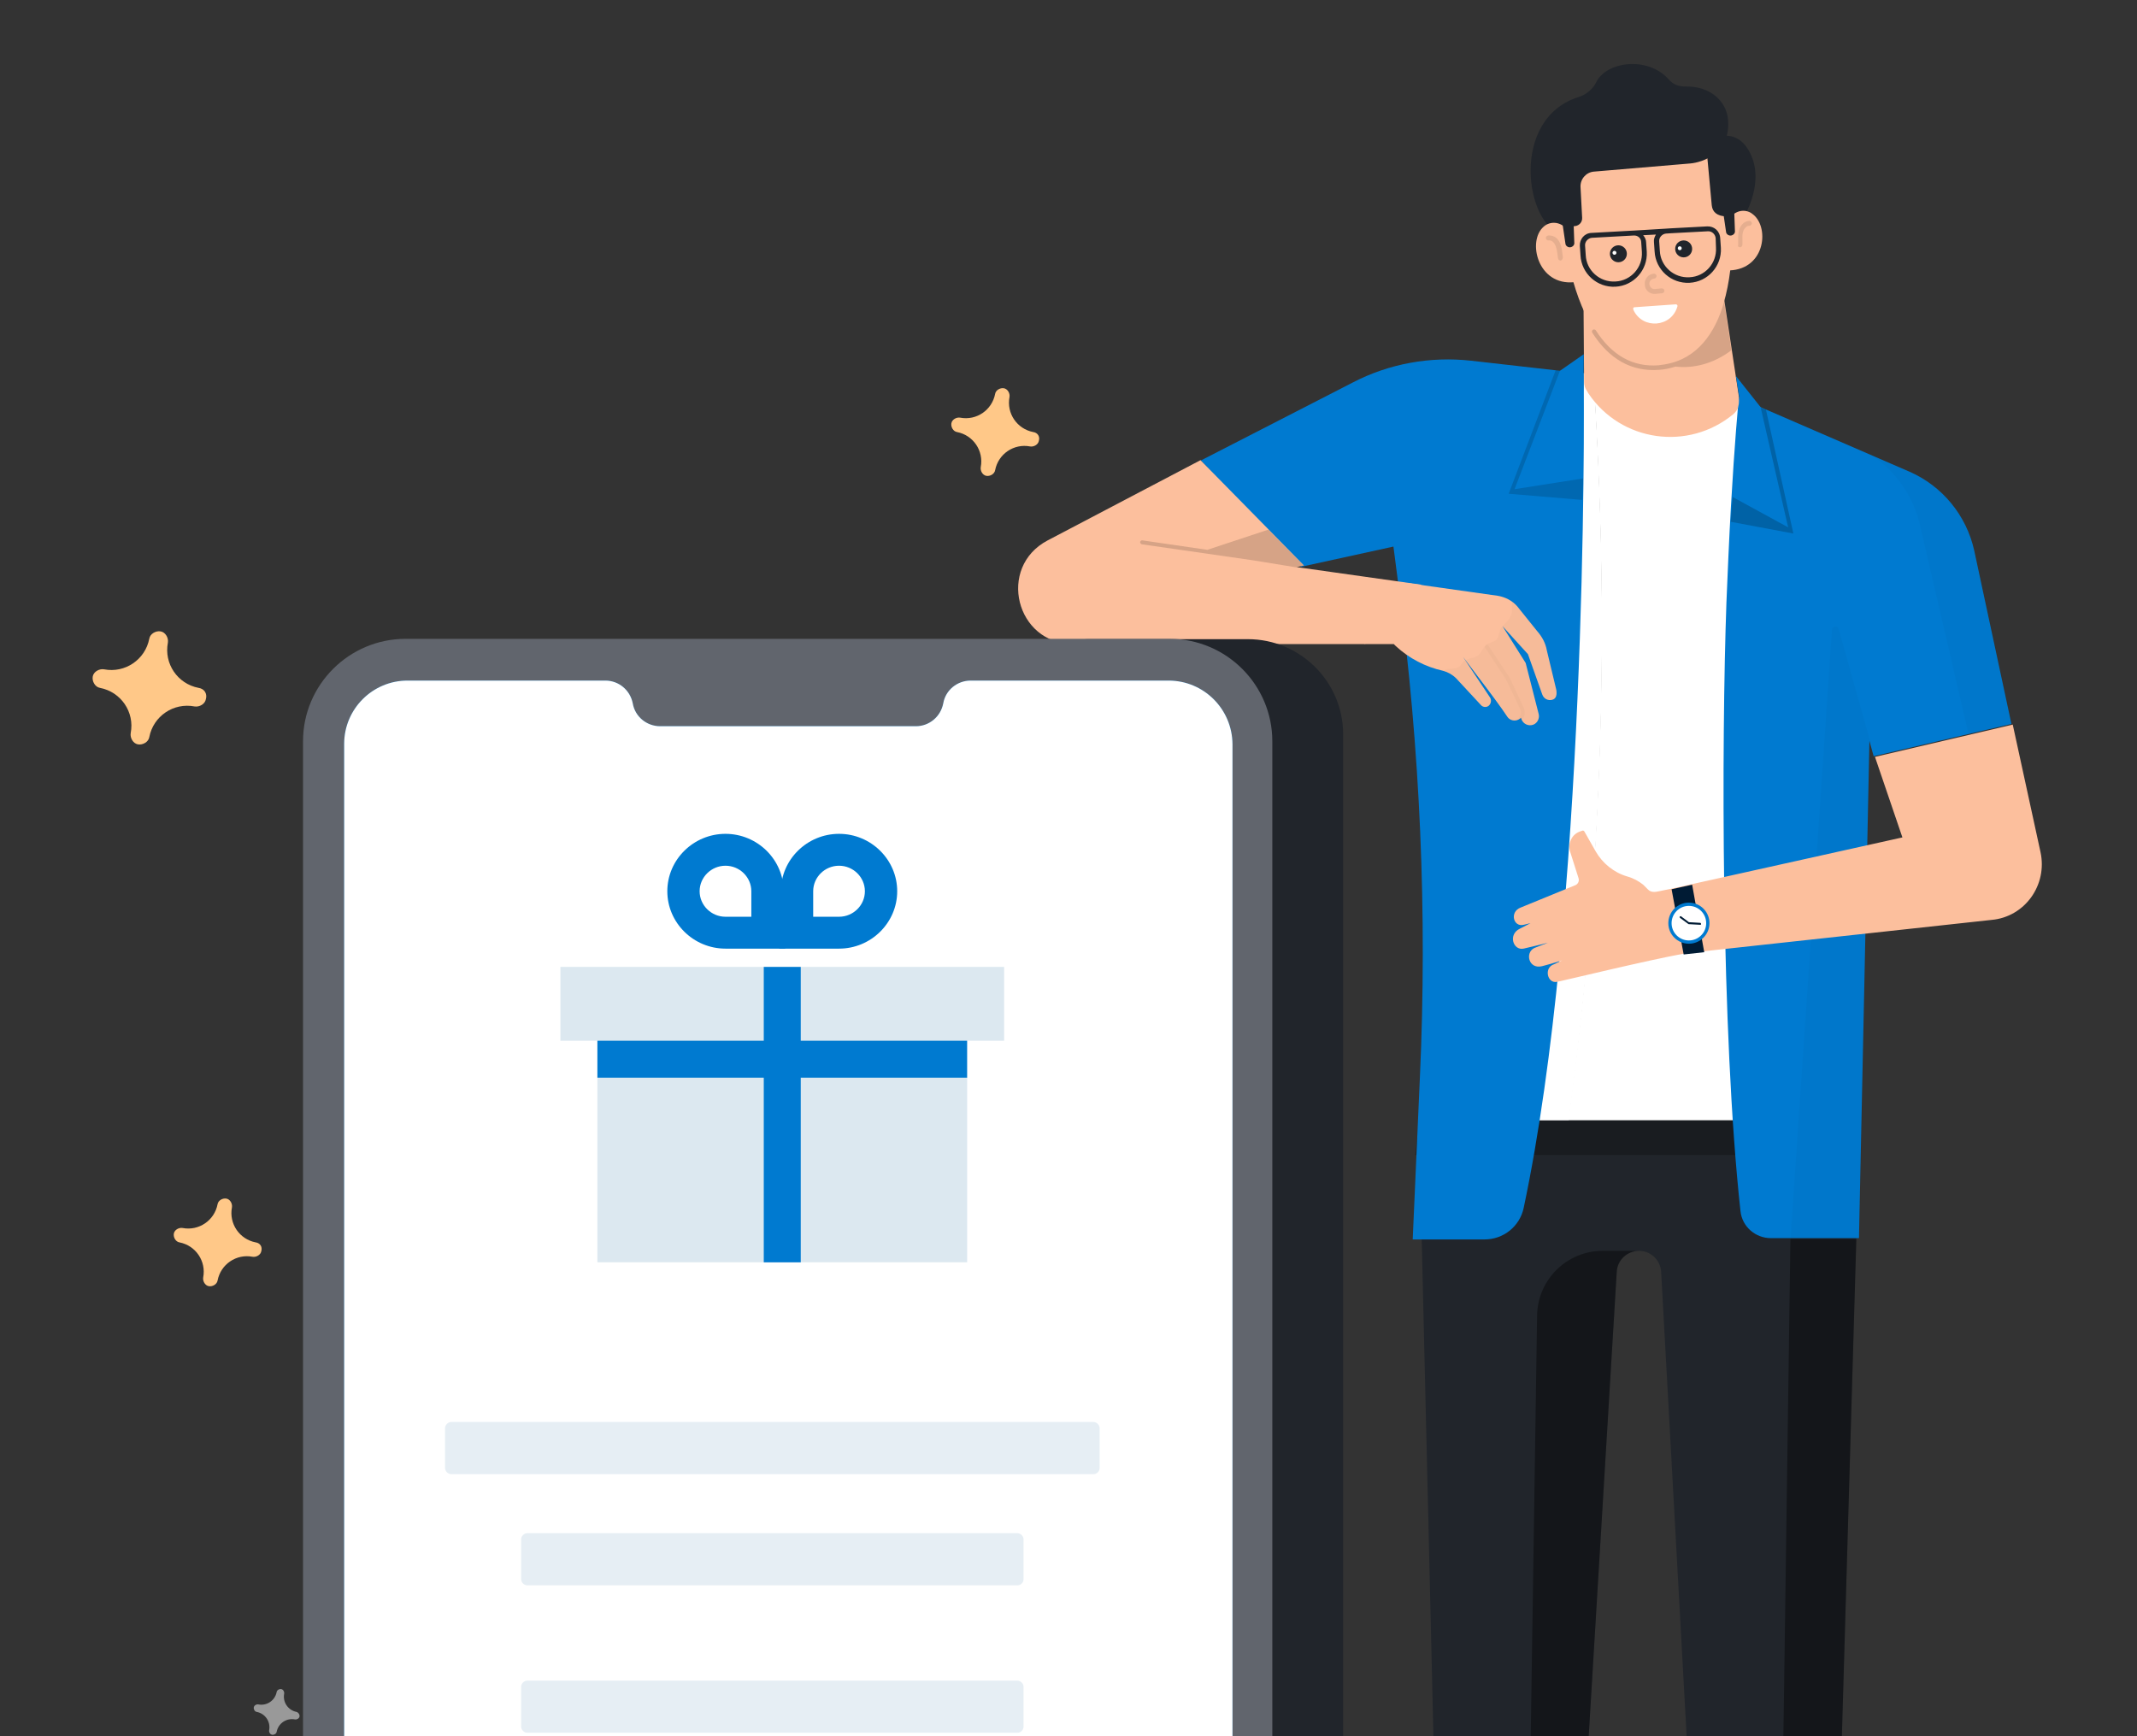
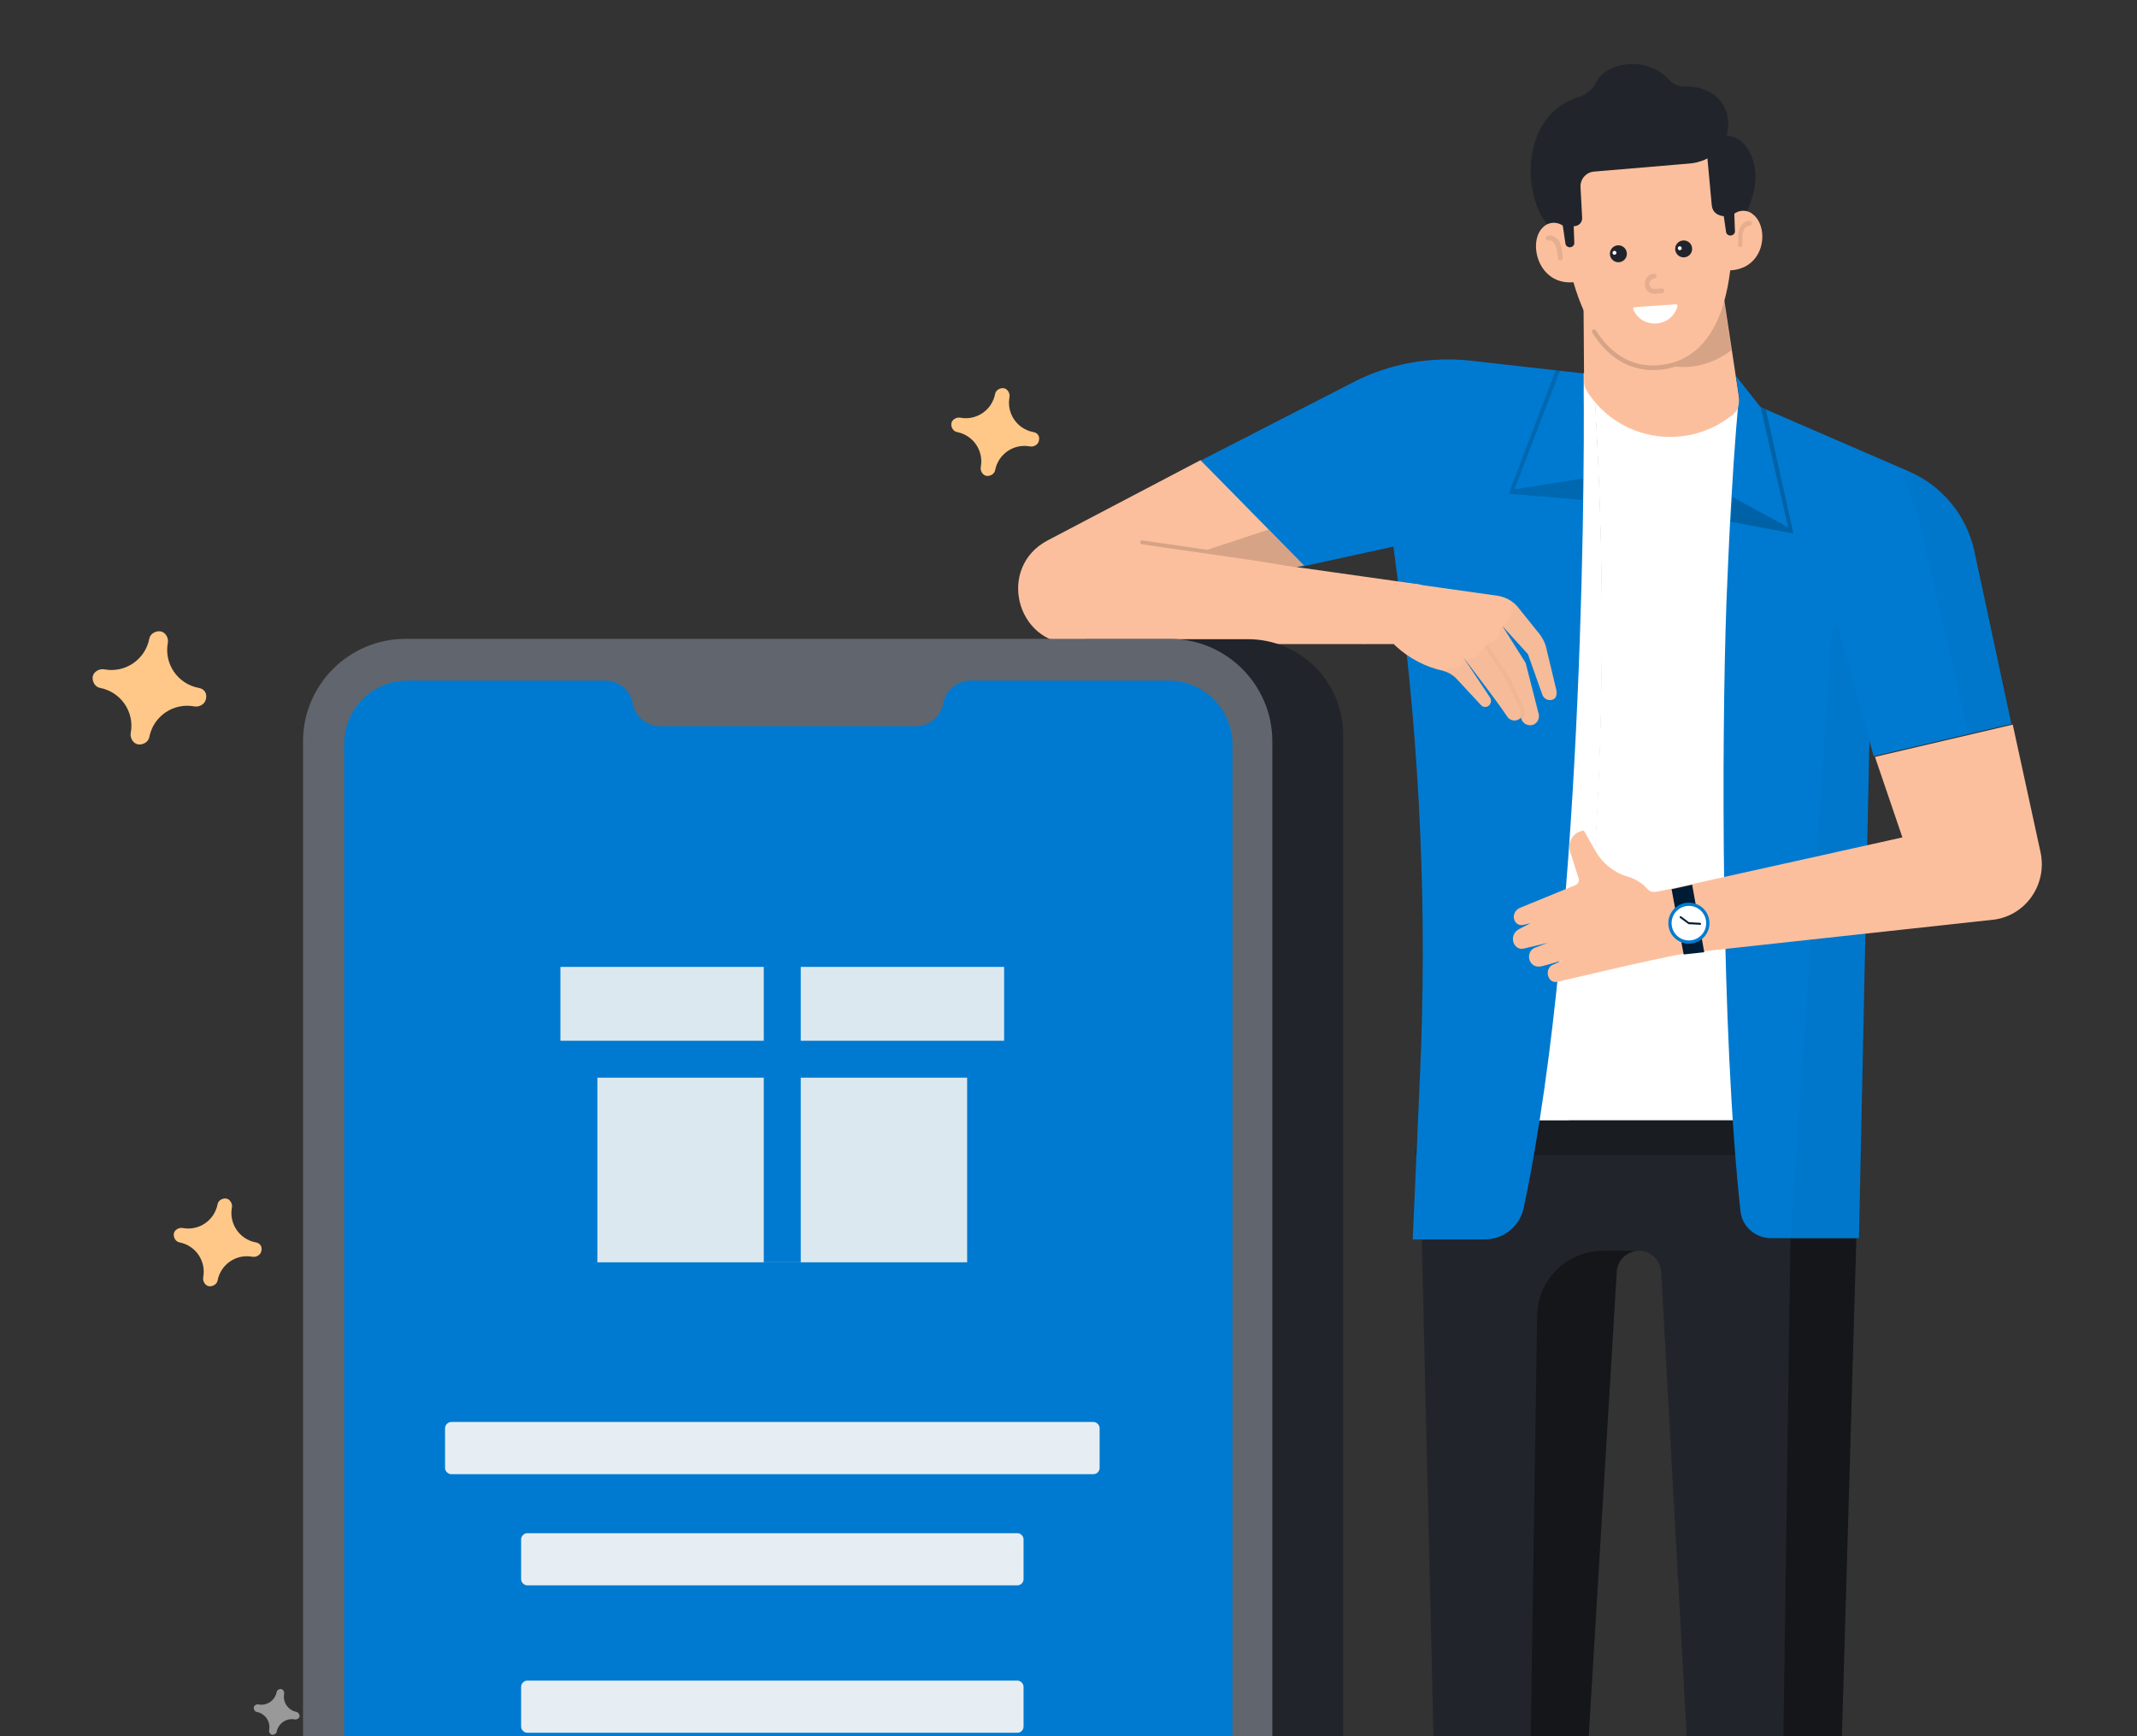
<svg xmlns="http://www.w3.org/2000/svg" width="320" height="260" viewBox="0 0 320 260" fill="none">
  <rect x="0" y="0" width="320" height="260" fill="#333333" stroke="none" />
  <g clip-path="url(#clip0)">
    <path d="M232.074 125.941C232.22 124.476 232.318 123.011 232.465 121.497C232.367 123.011 232.22 124.476 232.074 125.941Z" fill="white" />
    <path d="M235.35 86.195C235.448 84.975 235.546 83.754 235.595 82.533C235.546 83.754 235.448 84.926 235.35 86.195Z" fill="white" />
    <path d="M233.444 110.609C233.542 109.144 233.688 107.728 233.786 106.312C233.688 107.728 233.542 109.144 233.444 110.609Z" fill="white" />
    <path d="M228.848 158.118C229.093 156.116 229.288 154.065 229.533 151.965C229.288 154.065 229.093 156.116 228.848 158.118Z" fill="white" />
    <path d="M234.958 91.908C235.105 89.955 235.252 88.051 235.398 86.196C235.252 88.051 235.105 89.955 234.958 91.908Z" fill="white" />
    <path d="M234.322 100.014C234.42 98.646 234.517 97.279 234.664 95.912C234.517 97.23 234.42 98.598 234.322 100.014Z" fill="white" />
    <path d="M261.162 84.096C261.847 69.692 260.38 59.634 260.38 59.634H260.429L258.865 58.95L256.86 59.39L243.27 62.417L238.919 56.07L237.061 55.874L238.626 56.07C238.821 63.638 242.928 109.388 234.812 167.785H261.113C257.642 141.516 259.598 112.904 260.38 91.323L261.162 84.096Z" fill="white" />
    <path d="M229.972 147.766C230.118 146.35 230.265 144.934 230.412 143.469C230.265 144.934 230.118 146.35 229.972 147.766Z" fill="white" />
-     <path d="M231.047 136.975C231.243 134.778 231.487 132.581 231.683 130.384C231.487 132.581 231.243 134.778 231.047 136.975Z" fill="white" />
    <path d="M230.411 143.518C230.557 142.102 230.704 140.637 230.851 139.173C230.704 140.589 230.557 142.053 230.411 143.518Z" fill="white" />
    <path d="M233.052 114.954C233.199 113.49 233.297 112.025 233.443 110.609C233.297 112.025 233.199 113.49 233.052 114.954Z" fill="white" />
    <path d="M232.465 121.546C232.661 119.349 232.856 117.152 233.052 114.955C232.856 117.103 232.661 119.3 232.465 121.546Z" fill="white" />
    <path d="M238.674 56.07L237.11 55.874C237.159 58.657 236.621 68.813 235.643 82.485C235.545 83.657 235.448 84.877 235.399 86.147C235.252 88.002 235.105 89.906 234.959 91.86C234.861 93.178 234.763 94.496 234.665 95.863C234.568 97.231 234.47 98.549 234.323 99.965C234.177 102.016 233.981 104.115 233.834 106.263C233.737 107.679 233.59 109.095 233.492 110.56C233.394 112.025 233.248 113.441 233.101 114.906C232.906 117.103 232.71 119.3 232.514 121.497C232.368 122.962 232.27 124.427 232.123 125.941C231.977 127.405 231.83 128.87 231.732 130.384C231.537 132.581 231.292 134.778 231.097 136.975C231.048 137.708 230.95 138.44 230.901 139.173C230.755 140.637 230.608 142.053 230.461 143.518C230.315 144.934 230.168 146.399 230.021 147.815C229.875 149.231 229.728 150.647 229.581 152.014C229.337 154.114 229.141 156.164 228.897 158.166C228.506 161.535 228.164 164.758 227.772 167.834H234.91C242.976 109.437 238.87 63.638 238.674 56.07Z" fill="white" />
    <path d="M212.471 167.785L216.578 341.803H232.955L242.096 190.441C242.194 188.683 243.661 187.316 245.421 187.316C247.181 187.316 248.647 188.683 248.745 190.489L257.056 341.803H273.433L278.468 167.785H212.471Z" fill="#21252B" />
    <g opacity="0.5">
      <path opacity="0.5" d="M212.471 167.785L211.933 172.961H278.272L278.467 167.785H212.471Z" fill="black" />
    </g>
    <path d="M237.061 37.076L237.207 57.193C237.207 57.681 237.354 58.169 237.647 58.56L237.843 58.902C242.731 66.177 252.802 67.593 259.548 62.027C260.233 61.441 260.575 60.562 260.428 59.683L256.762 35.465L237.061 37.076Z" fill="#FCBF9D" />
    <path d="M258.913 27.115C258.913 27.115 262.922 53.579 248.305 54.654C234.03 55.728 233.59 28.971 233.59 28.971L233.199 21.305L251.58 18.082L256.224 20.475L258.913 27.115Z" fill="#FCBF9D" />
    <path opacity="0.15" d="M259.256 52.456L258.181 45.181C256.861 49.868 254.123 53.775 249.332 54.556H249.381C249.039 54.605 248.697 54.654 248.355 54.702C244.542 54.995 241.364 53.238 238.969 49.478C238.871 49.331 238.675 49.283 238.529 49.38C238.382 49.478 238.333 49.673 238.431 49.82C240.973 53.824 244.346 55.679 248.404 55.386C249.284 55.337 250.115 55.142 250.897 54.898C253.488 55.191 256.47 54.556 259.256 52.456Z" fill="black" />
    <path d="M255.441 21.207C255.441 21.207 260.086 18.131 262.285 23.404C264.143 27.848 261.014 32.682 261.014 32.682L258.326 32.389C257.201 32.34 256.419 31.803 256.321 30.729L255.441 21.207Z" fill="#21252B" />
    <path d="M258.766 17.985C259.158 23.014 254.856 24.332 253.096 24.479L238.674 25.699C237.501 25.797 236.621 26.822 236.67 27.994L236.914 32.584C236.963 33.219 236.523 33.756 235.888 33.853L235.008 33.951L234.03 35.172C228.359 33.804 226.013 17.741 236.425 14.518C237.501 14.176 238.528 13.346 239.016 12.321C240.532 9.196 246.74 8.366 249.869 11.881C250.554 12.663 251.336 12.956 252.362 12.956C256.127 12.858 258.571 15.202 258.766 17.985Z" fill="#21252B" />
    <path d="M235.056 35.514C234.861 33.658 232.661 32.681 231.194 33.902L231.145 33.951C228.652 36.099 230.265 42.837 235.74 42.252L235.056 35.514Z" fill="#FCBF9D" />
    <path d="M262.285 31.949L262.236 31.9C260.623 30.924 258.618 32.193 258.667 34.049L258.961 40.494C264.485 40.298 265.023 33.707 262.285 31.949Z" fill="#FCBF9D" />
    <path d="M235.74 36.344C235.789 36.685 235.495 36.978 235.153 37.027C234.811 37.076 234.469 36.832 234.42 36.539L233.784 32.193L235.593 32.242L235.74 36.344Z" fill="#21252B" />
    <path d="M259.793 34.586C259.842 34.928 259.549 35.221 259.207 35.269C258.864 35.318 258.522 35.074 258.473 34.781L257.838 30.436L259.647 30.484L259.793 34.586Z" fill="#21252B" />
    <path d="M242.34 39.273C243.044 39.273 243.611 38.705 243.611 38.004C243.611 37.303 243.044 36.734 242.34 36.734C241.636 36.734 241.069 37.303 241.069 38.004C241.069 38.705 241.636 39.273 242.34 39.273Z" fill="#21252B" />
    <path d="M241.754 38.15C241.915 38.15 242.047 38.019 242.047 37.857C242.047 37.696 241.915 37.564 241.754 37.564C241.592 37.564 241.46 37.696 241.46 37.857C241.46 38.019 241.592 38.15 241.754 38.15Z" fill="white" />
    <path d="M252.117 38.541C252.821 38.541 253.388 37.972 253.388 37.271C253.388 36.57 252.821 36.002 252.117 36.002C251.413 36.002 250.846 36.57 250.846 37.271C250.846 37.972 251.413 38.541 252.117 38.541Z" fill="#21252B" />
    <path d="M251.531 37.467C251.692 37.467 251.824 37.335 251.824 37.174C251.824 37.012 251.692 36.881 251.531 36.881C251.369 36.881 251.237 37.012 251.237 37.174C251.237 37.335 251.369 37.467 251.531 37.467Z" fill="white" />
    <g opacity="0.3">
      <path opacity="0.3" d="M247.864 44.009L248.89 43.912C249.086 43.912 249.233 43.717 249.233 43.521C249.233 43.326 249.037 43.179 248.842 43.179L247.815 43.277C247.375 43.326 247.033 42.984 246.984 42.545C246.935 42.105 247.277 41.763 247.717 41.715C247.913 41.715 248.059 41.519 248.059 41.324C248.059 41.129 247.864 40.982 247.668 40.982C246.837 41.031 246.202 41.763 246.299 42.593C246.299 43.472 247.033 44.058 247.864 44.009Z" fill="black" />
    </g>
-     <path d="M255.636 33.902L250.112 34.195L249.379 34.244L244.539 34.537H244.49L238.282 34.879C237.255 34.928 236.522 35.807 236.571 36.832L236.668 38.248C236.815 40.982 239.162 43.082 241.899 42.935C244.637 42.789 246.739 40.445 246.592 37.711L246.495 36.295C246.495 35.904 246.299 35.514 246.055 35.221L247.961 35.123C247.766 35.465 247.619 35.807 247.668 36.246L247.766 37.662C247.912 40.396 250.259 42.496 252.996 42.349C255.734 42.203 257.836 39.859 257.69 37.125L257.592 35.709C257.543 34.586 256.663 33.854 255.636 33.902ZM245.761 36.295L245.859 37.711C246.006 40.055 244.197 42.056 241.899 42.154C239.553 42.301 237.548 40.494 237.451 38.199L237.353 36.783C237.304 36.197 237.793 35.66 238.379 35.611L244.588 35.27H244.637C245.224 35.221 245.761 35.66 245.761 36.295ZM256.956 37.076C257.103 39.42 255.294 41.422 252.996 41.519C250.65 41.666 248.646 39.859 248.548 37.565L248.45 36.148C248.401 35.563 248.89 35.026 249.477 34.977L250.21 34.928L255.734 34.635C256.321 34.586 256.858 35.074 256.907 35.66L256.956 37.076Z" fill="#21252B" />
    <path d="M244.735 46.011L250.944 45.572C251.091 45.572 251.237 45.718 251.188 45.865C250.308 49.038 245.958 49.38 244.589 46.402V46.353C244.491 46.206 244.589 46.011 244.735 46.011Z" fill="white" />
    <g opacity="0.3">
      <path opacity="0.3" d="M233.688 39.029C233.492 39.029 233.346 38.882 233.297 38.687L233.199 37.906C233.101 37.076 232.857 36.49 232.515 36.197C232.221 35.953 231.928 36.002 231.928 36.002C231.732 36.05 231.537 35.904 231.488 35.709C231.439 35.513 231.586 35.318 231.781 35.269C231.83 35.269 232.368 35.172 232.955 35.562C233.492 35.953 233.835 36.734 233.932 37.759L234.03 38.541C234.03 38.785 233.883 38.98 233.688 39.029Z" fill="black" />
    </g>
    <g opacity="0.3">
      <path opacity="0.3" d="M260.574 37.027C260.77 37.027 260.917 36.832 260.917 36.637V35.855C260.868 35.025 261.014 34.439 261.357 34.098C261.601 33.805 261.894 33.805 261.943 33.805C262.139 33.805 262.285 33.658 262.334 33.463C262.334 33.268 262.188 33.121 261.992 33.072C261.943 33.072 261.357 33.072 260.917 33.56C260.428 34.049 260.232 34.83 260.281 35.904V36.685C260.183 36.881 260.33 37.027 260.574 37.027Z" fill="black" />
    </g>
    <path d="M295.625 82.436C294.452 77.163 290.835 72.768 285.897 70.62L260.427 59.585H260.378C260.378 59.585 260.427 59.829 260.378 60.366C260.378 60.562 260.281 60.855 260.232 61.148C259.938 64.419 259.303 72.475 258.814 83.364C258.716 85.512 258.618 87.807 258.521 90.2C257.787 110.707 257.69 154.504 260.623 181.359C260.867 183.703 262.872 185.412 265.169 185.412H278.368L279.151 148.45L279.933 110.951L280.568 113.246L301.198 108.412L295.625 82.436Z" fill="#007AD0" />
    <g opacity="0.15">
-       <path opacity="0.15" d="M287.511 78.725L294.795 110.072L301.395 108.509L295.675 82.436C294.502 77.163 290.884 72.768 285.946 70.62L280.129 68.081C283.844 70.522 286.533 74.331 287.511 78.725Z" fill="black" />
+       <path opacity="0.15" d="M287.511 78.725L294.795 110.072L301.395 108.509L295.675 82.436C294.502 77.163 290.884 72.768 285.946 70.62C283.844 70.522 286.533 74.331 287.511 78.725Z" fill="black" />
      <path opacity="0.15" d="M274.312 94.301L268.103 185.558H278.467L280.08 111.097L275.338 94.203C275.191 93.617 274.36 93.715 274.312 94.301Z" fill="black" />
    </g>
    <path d="M237.11 55.923L220.293 54.019C214.182 53.335 207.973 54.458 202.547 57.29L179.815 68.96L194.823 84.877L208.658 81.85L209.44 87.905C212.667 112.22 213.742 136.78 212.618 161.34L211.542 185.607H222.297C225.133 185.607 227.577 183.654 228.163 180.871C237.501 136.829 237.305 63.442 237.11 55.923Z" fill="#007AD0" />
    <path d="M305.55 127.601L301.394 108.51L280.764 113.344L284.871 125.404L250.357 133.07L248.45 133.46C247.815 133.607 247.228 133.656 246.788 133.216L246.055 132.484C245.37 131.947 244.588 131.507 243.708 131.263C241.655 130.677 239.944 129.261 238.917 127.455L237.255 124.525C237.157 124.378 237.011 124.33 236.864 124.427L236.571 124.525C235.349 124.964 234.762 126.283 235.104 127.503L236.375 131.507C236.522 131.947 236.278 132.435 235.838 132.581L227.722 135.902C226.011 136.536 226.598 138.88 228.162 138.489C228.993 138.294 229.189 138.245 229.189 138.245L227.576 139.075C225.767 139.954 226.598 142.396 228.162 142.054C229.678 141.712 231.78 141.175 231.78 141.175L229.776 141.956C228.309 142.64 228.896 145.179 230.9 144.69C232.073 144.397 233.931 143.812 233.931 143.812L232.709 144.397C231.144 144.886 231.682 147.327 233.149 147.034C234.42 146.79 246.348 143.86 252.508 142.737L298.217 137.757C303.203 137.318 306.625 132.533 305.55 127.601Z" fill="#FCBF9D" />
    <path d="M179.765 68.911L156.886 80.922C149.26 84.926 152.095 96.449 160.748 96.449H204.404L212.861 87.563L194.186 84.926L195.262 84.682" fill="#FCBF9D" />
    <path d="M205.089 90.248L210.808 87.319L224.301 89.223C225.425 89.418 226.452 89.956 227.185 90.785L230.167 94.496C230.901 95.326 231.439 96.303 231.634 97.426L233.052 103.334C233.149 104.018 233.052 104.652 232.416 104.799C231.781 104.945 231.194 104.652 230.95 104.018L228.799 97.963L224.985 93.764L228.456 99.281L230.412 106.947C230.559 107.582 230.216 108.265 229.63 108.51C228.896 108.803 228.065 108.412 227.821 107.68C227.185 105.678 226.159 102.26 226.159 102.26L222.052 95.864L226.159 102.26L227.968 106.117C228.261 106.703 228.016 107.435 227.43 107.728C226.843 108.07 226.061 107.875 225.719 107.338C224.79 105.922 222.835 103.334 222.835 103.334L219.07 98.354L223.128 104.457C223.372 104.848 223.274 105.385 222.932 105.678C222.59 105.971 222.052 105.922 221.759 105.58L218.044 101.576C217.506 101.039 216.821 100.649 216.088 100.453C213.448 99.867 211.004 98.598 209 96.742L208.706 96.449H204.355L205.089 90.248Z" fill="#FCBF9D" />
-     <path d="M237.059 71.645L237.156 53.042L233.588 55.532L226.353 73.598L237.059 71.645Z" fill="#007AD0" />
    <path opacity="0.15" d="M226.794 73.257L233.589 55.532L232.953 55.435L225.914 73.94L236.962 74.868L237.06 71.645L226.794 73.257Z" fill="black" />
    <path d="M259.939 56.314L263.703 61.05L267.956 79.262L259.499 74.477L260.281 61.978L260.33 61.733C260.477 61.05 260.526 60.366 260.477 59.683L259.939 56.314Z" fill="#007AD0" />
    <path opacity="0.2" d="M264.436 61.343L263.654 61.05L267.761 78.969L259.45 74.428L259.157 78.139L268.543 79.897L264.436 61.343Z" fill="black" />
    <path d="M294.844 110.072L301.346 108.558L294.844 110.072Z" fill="#007AD0" />
    <path opacity="0.15" d="M195.264 84.731L189.935 79.311L180.793 82.338L171.065 80.922C170.918 80.874 170.772 81.02 170.723 81.166C170.723 81.313 170.82 81.459 170.967 81.508L187.588 83.901L194.188 84.975L195.264 84.731Z" fill="black" />
    <g opacity="0.15">
      <path opacity="0.15" d="M221.81 105.579C222.103 105.921 222.641 105.97 222.983 105.677C223.374 105.384 223.472 104.847 223.178 104.456L219.414 98.841C218.974 99.085 218.779 99.72 218.387 99.915C217.801 100.208 217.116 100.062 216.725 100.208C216.334 100.355 216.09 100.453 216.09 100.453C216.823 100.599 217.508 100.99 218.045 101.576L221.81 105.579Z" fill="black" />
      <path opacity="0.15" d="M230.413 106.996L228.458 99.33L224.987 93.812L228.8 98.011L231 104.066C231.244 104.701 231.831 105.043 232.467 104.847C233.053 104.701 233.2 104.066 233.102 103.382L231.684 97.474C231.489 96.4 230.951 95.375 230.218 94.545L227.236 90.834C226.991 90.541 226.698 90.346 226.405 90.102C226.405 90.98 226.502 91.615 226.209 92.25C225.965 92.836 225.476 93.275 224.938 93.812C224.449 94.301 224.547 95.277 224.107 95.766C223.863 96.058 222.885 96.303 222.592 96.547C221.956 97.035 221.809 97.816 221.32 98.158C220.832 98.549 220.098 98.5 219.512 98.842L222.934 103.334C222.934 103.334 224.84 105.921 225.818 107.337C226.209 107.923 226.942 108.07 227.529 107.728C227.627 107.679 227.725 107.582 227.822 107.484C227.822 107.533 227.871 107.63 227.871 107.679C228.116 108.412 228.947 108.802 229.68 108.509C230.267 108.265 230.56 107.63 230.413 106.996Z" fill="black" />
    </g>
    <g opacity="0.15">
      <path opacity="0.15" d="M227.771 107.777C227.722 107.777 227.624 107.777 227.575 107.728C227.477 107.63 227.428 107.435 227.526 107.337C227.868 106.947 227.673 106.263 227.673 106.263L225.522 101.771L222.393 96.986C222.295 96.84 222.344 96.693 222.491 96.596C222.638 96.498 222.784 96.547 222.882 96.693L226.06 101.478L228.211 106.068C228.26 106.166 228.553 107.093 227.966 107.728C227.966 107.728 227.868 107.777 227.771 107.777Z" fill="black" />
    </g>
    <path opacity="0.4" d="M245.42 187.316C243.66 187.316 242.194 188.683 242.096 190.441L233.296 336.14H228.065L230.168 196.983C230.265 191.612 234.616 187.316 239.994 187.316H245.42Z" fill="black" />
    <path opacity="0.4" d="M277.978 185.558L273.431 341.803H271.867L272.014 337.8H265.952L268.103 185.558H277.978Z" fill="black" />
    <path d="M250.308 133.167L252.116 142.932L255.196 142.591L253.387 132.483L250.308 133.167Z" fill="#001B34" />
    <path d="M252.899 141.321C254.6 141.321 255.979 139.944 255.979 138.245C255.979 136.546 254.6 135.169 252.899 135.169C251.198 135.169 249.819 136.546 249.819 138.245C249.819 139.944 251.198 141.321 252.899 141.321Z" fill="#007AD0" />
    <path d="M252.899 140.833C254.331 140.833 255.49 139.674 255.49 138.245C255.49 136.816 254.331 135.657 252.899 135.657C251.466 135.657 250.308 136.816 250.308 138.245C250.308 139.674 251.466 140.833 252.899 140.833Z" fill="white" />
    <path d="M254.61 138.489L252.85 138.391L251.579 137.464C251.53 137.415 251.482 137.317 251.531 137.268C251.579 137.219 251.677 137.171 251.726 137.219L252.899 138.098L254.561 138.196C254.659 138.196 254.708 138.245 254.708 138.342C254.757 138.391 254.708 138.489 254.61 138.489Z" fill="#001B34" />
    <path d="M186.855 367.779H162.9C160.016 367.779 157.669 365.436 157.669 362.555V100.941C157.669 98.061 160.016 95.717 162.9 95.717H186.855C194.725 95.717 201.129 102.113 201.129 109.974V353.571C201.129 361.383 194.725 367.779 186.855 367.779Z" fill="#21252B" />
    <path d="M175.17 367.779H60.727C52.27 367.779 45.377 360.895 45.377 352.448V111C45.377 102.553 52.27 95.668 60.727 95.668H175.17C183.628 95.668 190.52 102.553 190.52 111V352.399C190.52 360.895 183.676 367.779 175.17 367.779Z" fill="#61656D" />
    <path d="M174.975 101.918H145.35C143.346 101.918 141.586 103.334 141.244 105.336C140.852 107.337 139.141 108.753 137.137 108.753H98.859C96.855 108.753 95.095 107.337 94.753 105.336C94.362 103.334 92.65 101.918 90.646 101.918H61.021C55.79 101.918 51.537 106.166 51.537 111.39V351.959C51.537 357.184 55.79 361.432 61.021 361.432H175.073C180.304 361.432 184.557 357.184 184.557 351.959V111.439C184.508 106.166 180.255 101.918 174.975 101.918Z" fill="#007AD0" />
-     <path d="M174.975 101.918H145.35C143.346 101.918 141.586 103.334 141.244 105.336C140.852 107.337 139.141 108.753 137.137 108.753H98.859C96.855 108.753 95.095 107.337 94.753 105.336C94.362 103.334 92.65 101.918 90.646 101.918H61.021C55.79 101.918 51.537 106.166 51.537 111.39V351.959C51.537 357.184 55.79 361.432 61.021 361.432H175.073C180.304 361.432 184.557 357.184 184.557 351.959V111.439C184.508 106.166 180.255 101.918 174.975 101.918Z" fill="white" />
    <path d="M163.731 220.756H67.571C67.083 220.756 66.643 220.317 66.643 219.829V213.872C66.643 213.384 67.083 212.944 67.571 212.944H163.731C164.22 212.944 164.66 213.384 164.66 213.872V219.829C164.66 220.317 164.269 220.756 163.731 220.756Z" fill="#E6EEF4" />
    <path d="M152.34 237.406H78.962C78.473 237.406 78.033 236.967 78.033 236.478V230.521C78.033 230.033 78.473 229.594 78.962 229.594H152.34C152.829 229.594 153.269 230.033 153.269 230.521V236.478C153.269 236.967 152.878 237.406 152.34 237.406Z" fill="#E6EEF4" />
    <path d="M152.34 259.484H78.962C78.473 259.484 78.033 259.045 78.033 258.556V252.6C78.033 252.111 78.473 251.672 78.962 251.672H152.34C152.829 251.672 153.269 252.111 153.269 252.6V258.556C153.269 259.045 152.878 259.484 152.34 259.484Z" fill="#E6EEF4" />
    <path opacity="0.5" d="M44.409 256.362C43.138 256.118 42.306 254.897 42.551 253.628C42.6 253.335 42.404 252.993 42.111 252.944C41.818 252.895 41.475 253.091 41.427 253.384C41.182 254.653 39.96 255.483 38.689 255.239C38.396 255.19 38.053 255.386 38.005 255.679C37.956 255.971 38.151 256.313 38.444 256.362C39.716 256.606 40.547 257.827 40.302 259.096C40.253 259.389 40.449 259.731 40.742 259.78C41.035 259.829 41.378 259.633 41.427 259.341C41.671 258.071 42.893 257.241 44.164 257.485C44.458 257.534 44.8 257.339 44.849 257.046C44.898 256.753 44.702 256.46 44.409 256.362Z" fill="white" />
    <path d="M29.738 103.011C26.591 102.406 24.534 99.385 25.139 96.242C25.26 95.517 24.776 94.671 24.05 94.55C23.324 94.429 22.477 94.913 22.356 95.638C21.751 98.78 18.725 100.835 15.579 100.231C14.853 100.11 14.006 100.593 13.885 101.318C13.764 102.044 14.248 102.89 14.974 103.011C18.12 103.615 20.177 106.637 19.572 109.779C19.451 110.504 19.936 111.35 20.662 111.471C21.388 111.592 22.235 111.109 22.356 110.383C22.961 107.241 25.986 105.186 29.133 105.791C29.859 105.911 30.706 105.428 30.827 104.703C31.069 103.857 30.585 103.132 29.738 103.011Z" fill="#FFC888" />
    <path d="M38.287 186.048C35.855 185.579 34.264 183.237 34.732 180.801C34.825 180.239 34.451 179.583 33.89 179.489C33.328 179.395 32.673 179.77 32.58 180.332C32.112 182.768 29.773 184.361 27.34 183.893C26.779 183.799 26.123 184.174 26.03 184.736C25.936 185.298 26.311 185.954 26.872 186.048C29.305 186.516 30.895 188.858 30.428 191.294C30.334 191.857 30.708 192.513 31.27 192.606C31.831 192.7 32.486 192.325 32.58 191.763C33.047 189.327 35.387 187.734 37.819 188.203C38.381 188.296 39.036 187.922 39.13 187.359C39.317 186.703 38.942 186.141 38.287 186.048Z" fill="#FFC888" />
    <path d="M154.72 64.7C152.288 64.232 150.697 61.889 151.165 59.453C151.258 58.891 150.884 58.235 150.323 58.142C149.761 58.048 149.106 58.423 149.013 58.985C148.545 61.421 146.206 63.014 143.773 62.545C143.212 62.452 142.557 62.826 142.463 63.388C142.369 63.951 142.744 64.606 143.305 64.7C145.738 65.169 147.329 67.511 146.861 69.947C146.767 70.509 147.141 71.165 147.703 71.259C148.264 71.353 148.919 70.978 149.013 70.415C149.481 67.98 151.82 66.387 154.253 66.855C154.814 66.949 155.469 66.574 155.563 66.012C155.75 65.356 155.375 64.794 154.72 64.7Z" fill="#FFC888" />
    <path d="M144.822 189.034H89.453V161.383L94.99 150.323H139.285L144.822 161.383V189.034Z" fill="#DCE8F0" />
    <path d="M150.359 155.853H144.822L139.285 161.383H94.99L89.453 155.853H83.916V144.793H114.369L117.137 147.558L119.906 144.793H150.359V155.853Z" fill="#DCE8F0" />
    <path d="M144.822 155.853H89.453V161.383H144.822V155.853Z" fill="#007AD0" />
    <path d="M119.906 144.793H114.369V189.034H119.906V144.793Z" fill="#007AD0" />
    <path fill-rule="evenodd" clip-rule="evenodd" d="M117.58 137.284H117.345V133.464C117.345 128.736 113.426 124.868 108.635 124.868C103.845 124.868 99.926 128.736 99.926 133.464C99.926 138.191 103.845 142.059 108.635 142.059H117.58V137.284ZM108.635 137.284H112.506V133.464C112.506 131.363 110.764 129.644 108.635 129.644C106.506 129.644 104.764 131.363 104.764 133.464C104.764 135.565 106.506 137.284 108.635 137.284Z" fill="#007AD0" />
    <path fill-rule="evenodd" clip-rule="evenodd" d="M116.695 137.284H116.93V133.464C116.93 128.736 120.85 124.868 125.64 124.868C130.43 124.868 134.349 128.736 134.349 133.464C134.349 138.191 130.43 142.059 125.64 142.059H116.695V137.284ZM125.64 137.284H121.769V133.464C121.769 131.363 123.511 129.644 125.64 129.644C127.769 129.644 129.511 131.363 129.511 133.464C129.511 135.565 127.769 137.284 125.64 137.284Z" fill="#007AD0" />
  </g>
  <defs>
    <clipPath id="clip0">
      <rect width="320" height="260" fill="white" />
    </clipPath>
  </defs>
</svg>